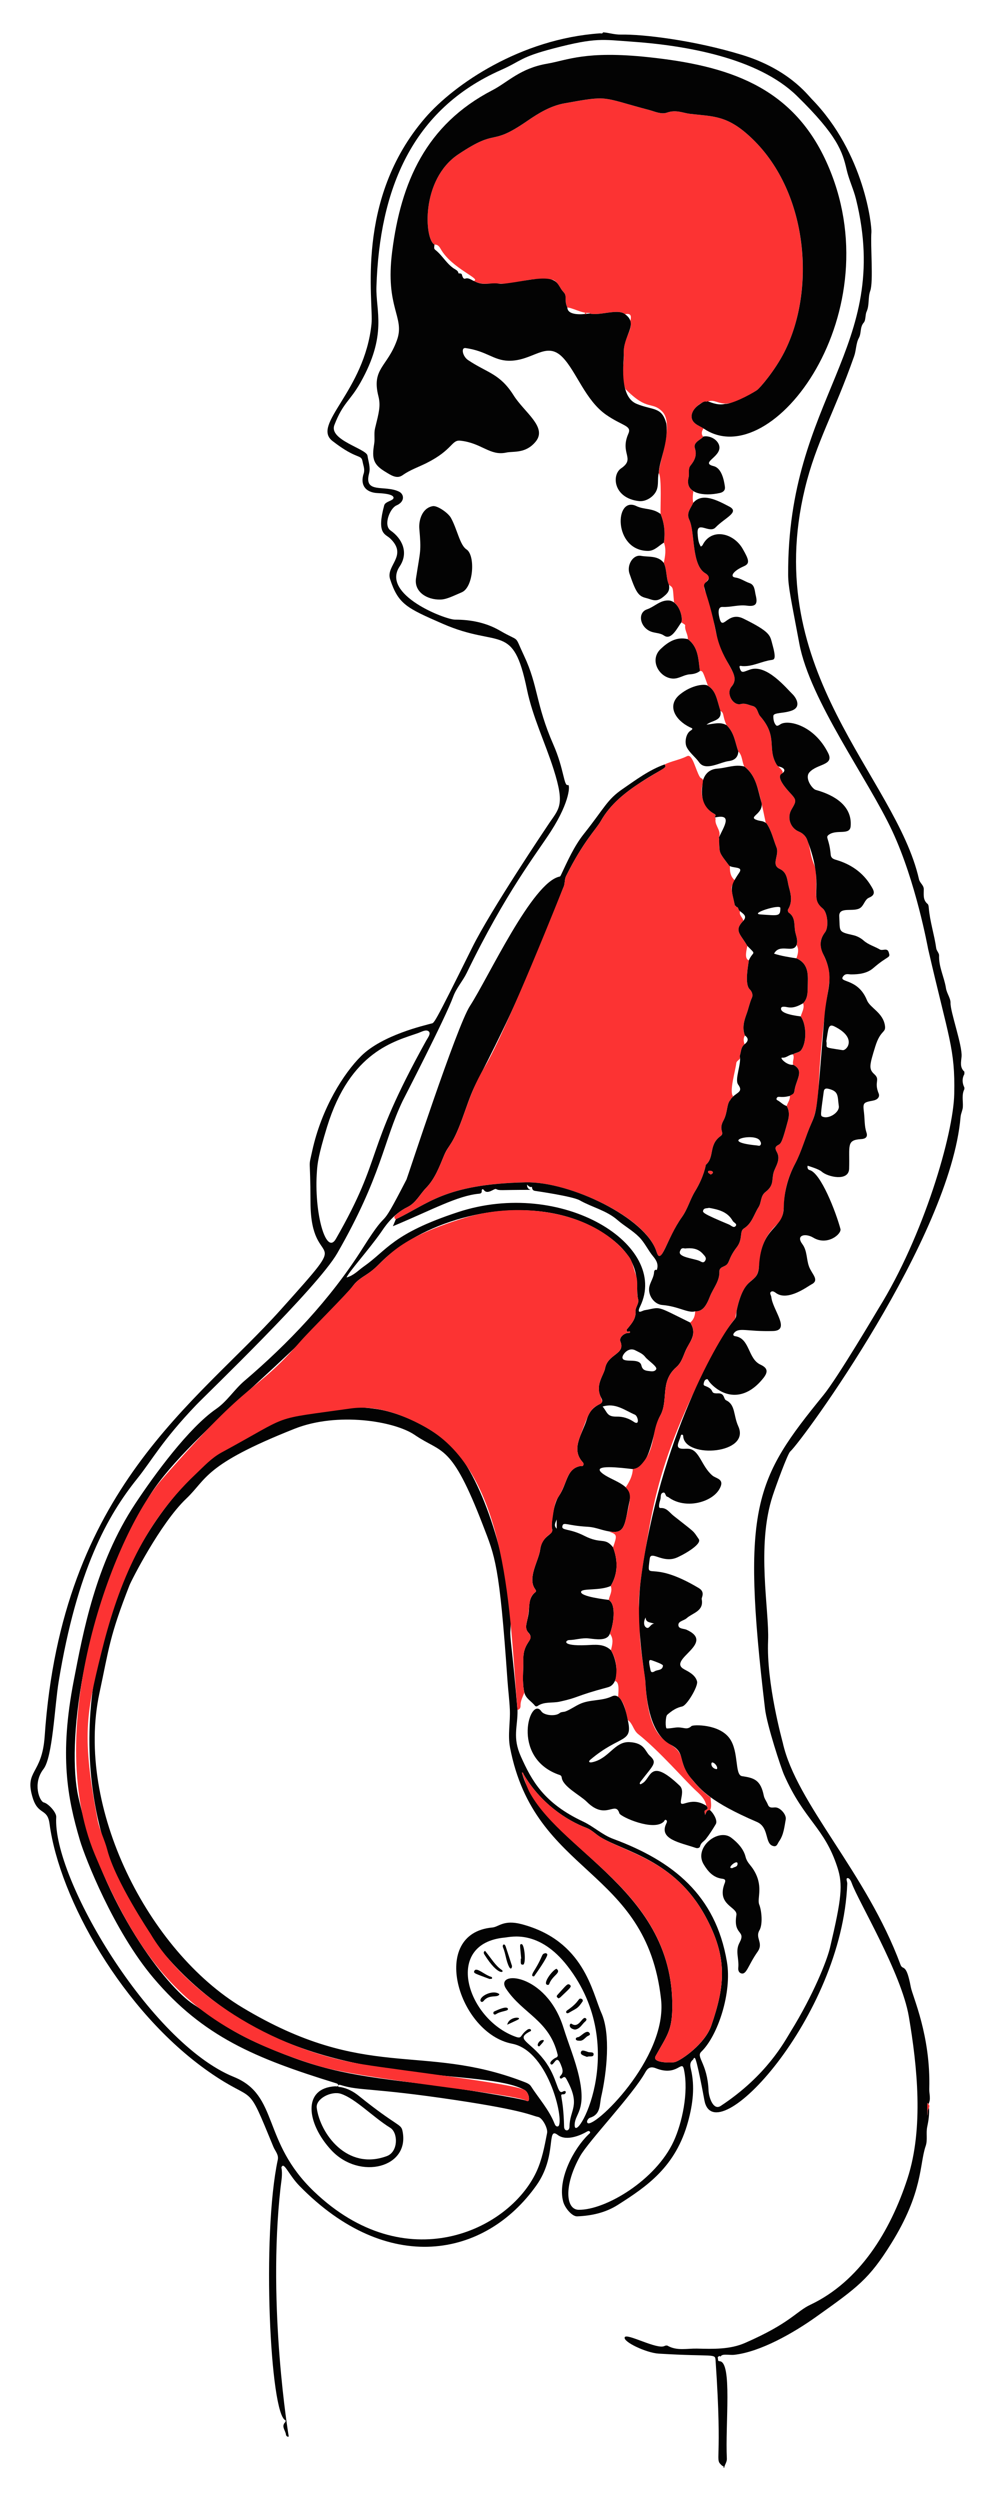
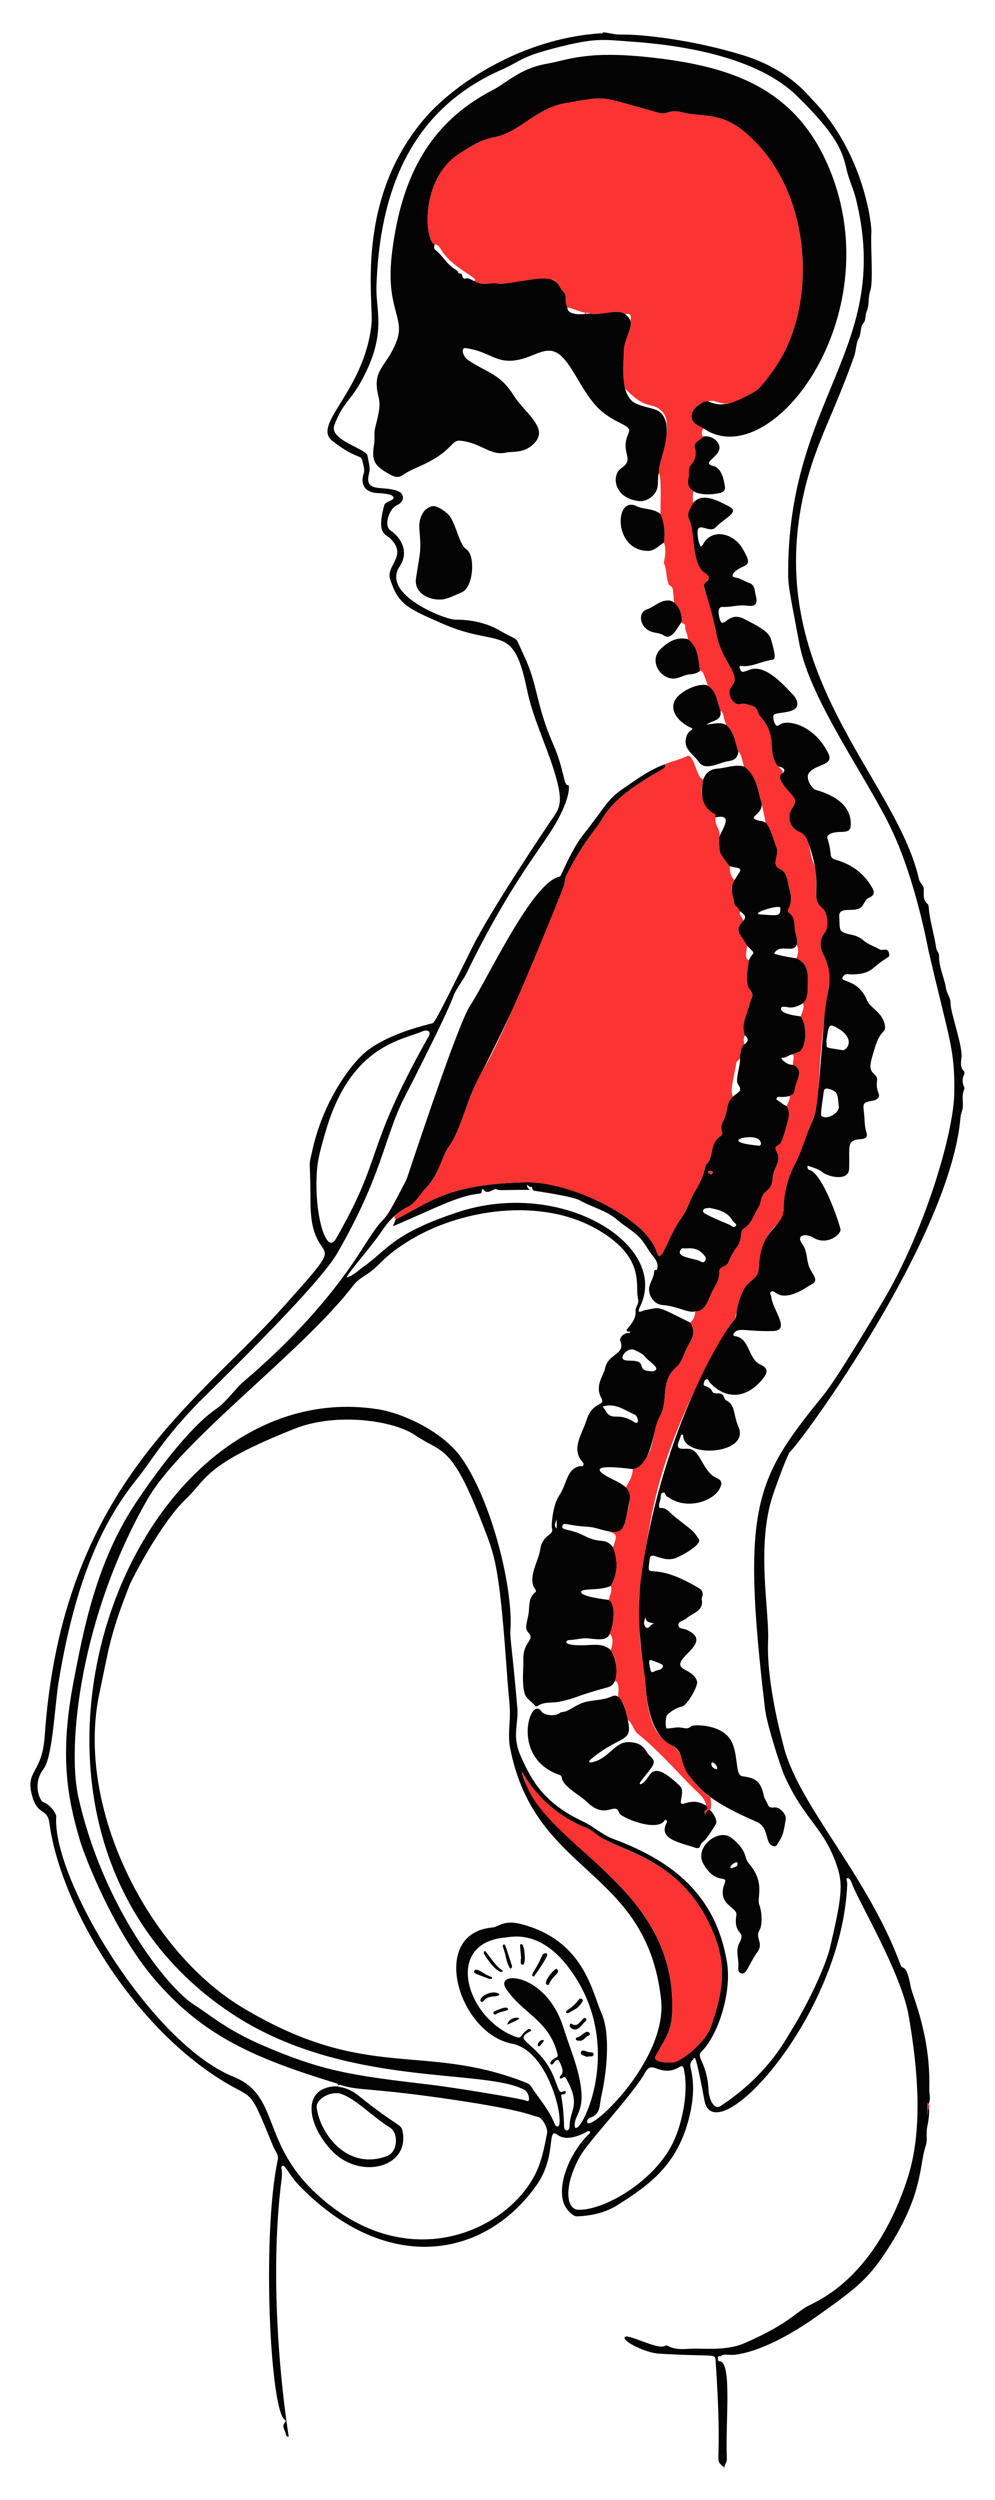
<svg xmlns="http://www.w3.org/2000/svg" version="1.1" id="Layer_1" x="0px" y="0px" viewBox="0 0 653.839 1642.526" enable-background="new 0 0 653.839 1642.526" xml:space="preserve">
  <g>
    <path fill="#030303" d="M610.489,1384.791c0.258,4.207-0.3,8.409-1.178,12.441c-0.926,4.25,0.376,8.604-1.041,12.692   c-4.136,11.928-1.595,30.256-22.699,64.121c-14.5,23.268-21.93,28.623-49.561,48.267c-14.33,10.188-36.194,22.849-53.574,24.75   c-3.381,0.37-9.001-1.184-8.911,1.734c0.049,0.039,0.23-1.319-1.04-0.815c-0.623,0.247-1.011,0.653-0.746,1.409   c0.249,0.708-0.311,1.814,1.148,1.882c8.453,0.388,3.614,41.43,4.748,63.979c0.12,2.39-1.485,3.929-1.722,6.012   c-0.174,0-0.347,0-0.521,0c0.6-1.077-0.53-1.027-0.946-1.416c-5.226-4.882,0.534,0.315-4.227-69.072   c-0.335-4.888-0.505-2.249-37.447-4.5c-8.06-0.491-23.708-7.822-22.238-10.785c1.397-2.816,21.368,8.36,26.137,5.772   c0.554-0.3,1.515-0.453,2.006-0.173c6.194,3.531,12.859,1.729,19.364,1.888c10.732,0.264,21.634,0.618,31.589-3.739   c29.841-13.06,33.354-20.563,42.919-25.093c32.189-15.243,52.403-48.003,63.751-82.829c10.798-33.135,6.401-74.118,0.918-106.45   c-4.862-28.675-33.381-76.069-37.418-87.455c-0.552-1.557-1.591-3.7-2.895-3.534c-1.272,0.162-0.101,2.349-0.149,3.638   c-3.26,87.582-87.615,178.209-93.927,142.108c-0.468-2.678-4.994-27.05-6.249-27.556c-0.847-0.342-0.74,0.703-1.152,1.035   c-2.096,1.689-2.06,3.544-1.442,6.14c2.761,11.612,1.301,23.063-1.794,34.457c-8.121,29.896-27.119,42.711-46.178,54.852   c-8.065,5.138-17.24,7.18-26.765,7.547c-3.287,0.126-8.052-5.436-9.187-9.738c-3.83-14.508,6.839-34.711,16.743-44.169   c0.493-0.471,1.481-1.069,0.692-1.873c-0.604-0.616-1.448-0.135-2.141,0.281c-2.651,1.591-12.826,6.624-18.872,1.997   c-7.589-5.809-0.192,13.651-13.988,33.144c-33.817,47.782-98,59.411-155.73,0.32c-6.234-6.381-9.459-14.155-11.138-13.133   c-0.362,0.22-0.769,0.862-0.699,1.223c0.863,4.415-0.096,8.77-0.578,13.091c-8.818,79,5.393,163.505,5.393,163.505   c-1.168,0.492-1.802-0.766-1.855-1.298c-0.272-2.712-3.329-5.33-0.398-8.206c0.228-0.223,0.229-1.122,0.152-1.147   c-10.175-3.33-15.724-121.39-5.114-171.144c0.726-3.403-1.734-5.748-2.869-8.511c-18.476-44.956-10.77-27.157-42.538-49.4   c-56.535-39.582-98.021-113.563-104.568-162.867c-1.396-10.512-7.455-5.293-11.079-17.087c-5.629-18.319,6.126-14.832,7.884-40.408   c11.212-163.077,99.659-218.399,155.073-280.186c50.476-56.283,19.706-22.557,19.607-70.524   c-0.066-31.976-1.637-21.19,1.103-33.741c6.194-28.371,20.837-51.19,32.174-62.436c13.929-13.816,41.597-20.103,46.012-21.316   c2.044-0.562,0.935,2.561,26.942-49.914c12.327-24.873,49.012-79.319,49.679-80.336c7.22-11.015,11.643-12.293,3.823-36.876   c-5.589-17.57-13.77-34.3-17.514-52.445c-9.172-44.46-17.784-26.69-55.254-43.061c-23.738-10.371-29.331-12.876-34.674-29.38   c-2.919-9.014,11.937-15.344,0.051-26.721c-3.101-2.969-9.095-2.789-3.9-21.773c0.727-2.655,6.223-2.955,6.128-5.003   c-0.118-2.531-7.955-2.895-10.428-3.008c-8.066-0.369-11.686-5.375-9.19-12.893c0.895-2.697-0.26-5.159-0.714-7.708   c-0.953-5.356-3.12-0.691-19.779-13.611c-14.053-10.9,21.04-32.519,25.622-76.91c1.519-14.723-11.259-81.6,35.3-135.444   c19.054-22.036,62.731-51.9,114.845-55.488c0.667-0.046,1.616,0.494,1.961-0.639c2.97,0,7.286,1.561,11.853,1.46   c14.109-0.313,47.946,3.673,79.53,13.344c30.37,9.299,42.756,25.87,45.771,28.959c34.939,35.786,39.538,83.828,39.251,87.409   c-0.717,8.939,1.39,32.608-0.758,38.625c-1.614,4.523-0.451,9.288-2.409,13.661c-1.016,2.27-0.429,5.57-1.89,7.26   c-2.625,3.037-1.422,6.825-3.189,10.058c-1.921,3.515-1.705,7.975-3.105,11.965c-13.158,37.51-24.981,56.387-32.358,87.01   c-29.141,120.963,59.652,189.145,74.966,256.632c0.577,2.543,3.112,3.828,3.144,6.484c0.042,3.434-0.733,7.071,2.522,9.748   c0.548,0.451,0.686,1.576,0.753,2.411c0.731,9.082,3.672,17.756,4.918,26.746c0.225,1.624,1.934,3.154,1.877,4.687   c-0.284,7.577,3.405,14.255,4.518,21.501c0.517,3.362,3.102,6.688,2.993,9.642c-0.213,5.745,7.872,28.003,7.256,35.322   c-0.287,3.407-1.309,7.077,1.854,9.888c0,0.521,0,1.042,0,1.563c-1.659,2.951-1.453,5.903,0,8.854c0,0.347,0,0.694,0,1.042   c-1.919,3.746-0.776,7.806-1.006,11.698c-0.137,2.313-1.303,4.224-1.5,6.553c-6.682,79.231-103.492,212.123-111.973,219.869   c-1.709,1.561-9.328,22.409-11.52,29.107c-10.856,33.168-2.124,75.195-2.988,95.127c-1.212,27.95,9.408,65.967,9.651,67.06   c8.877,40.003,54.952,85.233,77.319,145.721c1.601,4.328,3.705-1.858,6.816,14.855c1.118,6.006,13.165,31.816,12.12,66.875   c-0.096,3.23,1.245,6.753-0.533,9.928c-0.248-0.263-0.501-0.522-0.754-0.781c0,2.813,0,5.625,0,8.438   C609.639,1388.217,609.206,1386.332,610.489,1384.791z M343.869,1165.344c-0.023-0.595-0.284-0.905-0.919-0.771   c13.938,50.055,100.136,72.401,98.827,154.862c-0.238,14.971-3.753,18.234-10.994,31.415c-2.557,4.655,10.908,4.43,12.811,3.858   c4.263-1.281,19.659-11.901,23.809-23.911c9.337-27.02,10.599-45.197-3.888-71.868c-20.125-37.048-53.198-42.376-68.898-51.932   c-3.15-1.917-5.85-4.839-9.207-6.101C372.107,1195.897,354.935,1184.457,343.869,1165.344z M250.339,809.636   c-8.338,11.836-21.02,25.826-22.628,29.663c4.849-1.366,7.83-4.792,11.29-7.213c15.492-10.837,18.815-21.53,61.874-35.725   c68.429-22.559,139.288,21.542,119.796,61.898c-2.807,5.812,1.537,2.771,2.721,2.565c11.525-2.013,6.654-3.524,30.171,8.075   c4.31,6.767,0.817,11.199-2.079,16.476c-2.339,4.262-3.081,9.336-7.035,12.799c-11.124,9.74-4.846,21.705-10.717,32.126   c-4.917,8.728-5.57,33.805-17.914,34.874c-8.003-0.941-26.619-3.185-20.592,2.273c6.027,5.459,20.895,7.524,18.628,17.901   c-2.987,13.67-2.73,20.992-9.961,21.097l-0.168,0.038c-7.823-0.482-10.96-3.063-17.821-3.448   c-13.16-0.739-15.521-3.306-16.289-0.66c-1.008,3.471,4.156,1.411,14.396,6.637c11.317,5.775,13.314,0.636,18.839,7.527   c3.284,8.701,3.322,17.207-1.532,25.419c-7.23,3.274-19.027,1.331-19.479,3.816c-0.575,3.157,16.188,5.074,18.146,5.331   c5.329,3.078,3.094,16.561,0.763,22.196c-1.732,4.983-8.892,3.67-13.932,3.101c-4.375-0.494-8.557,1.024-12.877,1.087   c-2.112,0.031-5.77,4.036,11.293,3.342c5.766-0.234,11.523-1.146,16.257,3.349c4.337,7.177,6.147,22.133-1.975,24.307   c-22.347,5.981-18.678,6.645-31.866,9.488c-4.809,1.037-10.073-0.207-14.469,2.875c-0.635,0.445-1.368,0.149-1.642-0.209   c-2.251-2.944-6.034-4.664-6.961-8.661c-1.689-7.19-0.53-14.465-0.68-21.702c-0.249-12.091,8.035-12.553,3.286-17.732   c-3.325-3.626,0.076-7.605,0.441-15.444c0.184-3.942,0.485-8.183,4.132-11.027c0.743-0.579,0.428-1.327-0.163-2.151   c-5.165-7.195,2.389-18.527,3.377-25.843c1.375-10.18,9.384-9.23,7.723-14.066c-0.564-1.641,0.588-15.367,4.597-21.214   c5.551-8.095,4.8-17.502,13.573-19.54c0.857-0.199,1.948,0.432,2.489-0.734c0.487-1.05-0.372-1.8-0.89-2.416   c-7.29-8.655,0.225-18.131,3.154-27.623c3.631-11.766,12.515-8.604,9.559-13.947c-4.581-8.28,1.572-14.977,2.436-19.565   c1.819-9.657,13.596-9.13,10.065-17.647c-1.081-2.607,2.605-5.796,5.543-5.615c0.601,0.037,0.763-0.255,0.875-0.658   c0.016-0.059-0.541-0.431-0.724-0.364c-0.621,0.229-1.179,0.375-1.515-0.349c-0.384-0.827,0.33-1.243,0.749-1.764   c2.614-3.246,5.374-6.366,5.024-11.034c-0.208-2.77,2.458-5.167,1.701-7.954c-2.364-8.698,5.408-26.571-25.498-45.099   c-38.044-22.807-92.778-14.002-126.799,7.739c-17.139,10.952-16.608,14.889-26.193,21.118c-3.022,1.964-6.273,4.026-8.405,6.82   c-33.612,44.034-112.982,101.492-135.538,140.861c-44.061,76.903-52.973,161.789-45.382,195.647   c16.091,71.764,58.318,125.008,75.625,136.126c12.278,7.888,21.885,16.813,46.008,27.194   c38.67,16.641,58.028,19.565,108.894,25.513c16.715,1.954,61.54,9.345,63.918,10.684c2.79,1.572,1.878-5.346-1.182-7.08   c-25.753-14.591-118.68-1.031-192.972-50.535c-180.433-120.236-71.164-422.148,96.029-396.822   c17.843,2.703,43.534,15.36,55.128,31.659c20.344,28.6,34.419,86.518,32.441,113.73c-0.393,5.402,1.141,10.9,4.677,52.24   c0.2,11.257-3.516,17.862,2.256,30.699c7.004,15.578,14.878,30.46,40.882,42.662c6.868,3.223,12.47,8.66,19.641,11.322   c39.336,14.602,67.423,36.864,74.826,80.798c3.377,20.043-5.827,48.425-16.843,59.082c-3.678,3.557,4.017,7.444,4.772,25.477   c0.188,4.48,3.118,13.333,7.967,10.138c30.373-20.011,42.013-42.429,45.959-48.809c14.96-24.188,23.865-46.66,25.864-55.118   c7.741-32.764,8.539-41.489,4.879-52.81c-8.556-26.471-21.793-30.666-35.089-60.881c-1.979-4.497-11.197-32.53-12.46-43.147   c-15.873-133.479-6.458-151.105,38.446-206.321c9.451-11.622,35.493-55.805,36.116-56.805   c29.656-47.66,49.197-114.433,49.761-140.972c0.635-29.879-3.609-36.337-17.146-95.172c-0.232-1.007-7.984-44.111-23.56-77.52   c-16.028-34.379-54.098-85.803-61.092-123.163c-5.438-29.048-7.305-37.167-7.344-45.116   c-0.586-116.761,68.702-148.833,44.607-246.81c-1.624-6.603-4.649-12.761-6.181-19.434c-2.686-11.697-5.887-22.314-32.706-48.518   C498.11,38.032,450.53,29.803,414.9,27.349c-18.94-1.304-23.192-2.819-50.841,4.385c-22.658,5.904-21.175,8.198-34.842,14.249   c-58.449,25.876-79.794,78.254-81.855,142.465c-0.509,15.855,7.333,31.334-10.51,62.935c-6.926,12.267-11.42,13.064-17.123,27.861   c-3.81,9.886,21.097,15.552,21.759,20.092c0.559,3.838,2.089,7.753,1.051,11.679c-3.602,13.629,10.281,7.366,19.673,11.981   c3.43,1.686,4.013,6.612-1.724,9.08c-4.231,1.82-8.798,13.013-3.804,16.48c7.448,5.173,12.112,14.399,5.928,23.609   c-12.381,18.439,29.828,34.917,36.413,34.919c10.403,0.003,20.443,1.973,29.545,7.262c13.935,8.097,8.871,1.815,15.829,16.527   c9.3,19.663,7.566,31.716,19.255,58.367c7.116,16.224,6.801,27.616,9.603,26.497c1.297-0.518,1.696,10.247-11.164,30.304   c-9.361,14.599-29.643,40.072-55.361,93.08c-2.645,5.451-6.84,9.954-8.941,15.715c-5.169,14.171-32.757,67.519-33.235,68.52   c-12.469,26.105-13.847,49.379-42.907,99.943c-13.123,22.833-86.154,92.855-92.679,99.692c-22.607,23.688-28.974,36.2-38.778,48.42   c-19.415,24.2-39.54,59.714-51.64,133.388c-2.634,16.04-3.941,49.654-9.952,57.392c-7.418,9.548-2.532,21.349,0.184,21.979   c2.993,0.694,8.369,6.544,8.173,9.624c-2.557,40.152,61.648,148.415,116.682,170.687c29.839,12.075,18.177,42.216,52.656,75.24   c60.009,57.476,127.844,26.049,146.076-12.664c3.845-8.164,5.447-16.99,7.144-25.764c0.58-2.997-3.092-10-5.939-10.515   c-4.143-0.749-7.641-4.081-53.83-11.018c-55.292-8.305-63.249-6.021-75.446-9.82c-0.631-0.197-1.875-0.617-2.088,0.277   c-0.273,1.142,0.997,0.852,1.672,0.974c4.522,0.816,8.431,2.953,11.943,5.779c25.235,20.307,27.618,18.21,28.629,22.855   c5.291,24.312-28.138,32.84-46.794,12.734c-16.25-17.512-19.145-40.769,2.635-41.904c0.669-0.035,1.771,0.493,1.879-0.695   c0.085-0.929-0.87-1.166-1.61-1.395c-52.811-16.313-87.104-30.558-119.696-69.049c-26.253-31.006-45.079-79.391-48.361-90.493   c-8.202-27.75-13.595-55.785-4.001-105.123c6.05-31.108,14.143-76.309,40.37-116.003c12.762-19.315,35.191-49.87,53.157-62.259   c7.216-4.976,11.871-12.713,18.568-18.42c28.372-24.177,56.263-53.185,77.881-87.417c19.624-31.077,8.276-5.342,28.646-44.914   c0.515-1,33.007-100.609,41.629-113.895c12.288-18.935,41.008-81.568,59.062-85.114c0.36-0.071,0.668-0.732,0.878-1.176   c4.111-8.708,8.506-18.687,14.867-26.7c14.056-17.704,15.241-22.568,25.657-29.707c8.774-6.014,17.311-12.461,27.489-16.086   c2.164,2.472-1.472,2.565-15.224,11.511c-10.549,6.862-20.394,14.534-26.713,25.764c-2.995,5.322-11.392,13.185-22.796,36.095   c-1.169,2.348-0.556,5.191-1.858,7.637c0,0-21.417,55.355-37.584,89.025c-21.63,45.047-19.413,36.078-27.494,59.163   c-7.746,22.128-10.022,19.957-13.241,27.713c-3.153,7.599-6.011,15.351-11.794,21.312c-4.063,4.188-6.735,9.897-12.136,12.543   C257.566,798.022,252.167,807.041,250.339,809.636z M159.19,1318.835c81.317,48.863,117.692,23.2,184.318,48.576   c1.912,0.728,4.316,1.54,5.309,3.077c5.268,8.16,11.921,15.463,15.556,24.648c0.398,1.005,0.99,2.101,2.165,1.892   c4.956-0.88-5.265-49.591-30.018-54.349c-35.322-6.791-54.997-72.579-12.939-76.361c4.149-0.373,7.385-5.289,19.167-2.183   c41.135,10.844,46.37,44.719,52.441,58.312c6.22,13.925,3.517,39.1-0.101,55.007c-1.189,5.228-0.186,11.684-7.421,13.855   c-0.885,0.266-2.481,2.136-1.662,3.337c3.323,4.874,52.744-41.986,48.391-81.137c-9.684-87.09-82.992-80.926-99.246-165.425   c-1.598-8.307,0.269-16.686-0.127-25.049c-0.307-6.478-1.134-12.891-1.58-19.345c-5.27-76.175-8.185-81.073-16.017-101.447   c-21.026-54.697-26.803-47.112-44.885-59.507c-13.349-9.151-50.852-15.235-78.995-4.064c-59.674,23.687-57.441,32.89-71.182,45.939   c-17.042,16.185-36.042,53.757-37.234,56.798c-13.254,33.801-13.474,41.454-19.756,70.761   C49.213,1187.571,97.69,1281.88,159.19,1318.835z M370.682,1397.247c0.076,3.213,3.507,3.132,3.541-0.044   c0.124-11.439,7.652-13.685-1.917-31.158c-0.639-1.166-1.292-2.167-2.757-0.859c-1.263,1.128-2.311-0.393-1.317-1.36   c2.475-2.408,1.258-4.937,0.292-7.435c-2.939-7.599-4.518,1.424-6.533-0.227c-1.527-1.251,2.112-3.841,3.112-4.226   c1.18-0.454,1.574-1.116,1.335-2.111c-5.444-22.651-22.928-26.779-33.847-43.207c-8.224-12.374,26.304-10.95,37.701,25.604   c3.337,10.704,7.729,21.07,10.19,32.055c4.982,22.239-2.537,24.052-2.861,31.438c-0.678,15.459,37.67-49.517-4.709-104.044   c-18.773-24.154-37.167-19.104-41.082-18.75c-40.688,3.684-25.043,53.56,6.869,65.135c4.683,1.699,2.676-0.906,7.858-4.612   c0.619-0.443,1.855-0.778,2.289,0.056c0.49,0.941-0.684,1.119-1.333,1.49c-8.554,4.891,0.466,6.023,9.879,18.166   c9.29,11.985,8.577,23.185,12.364,21.01c2.774-1.593,2.383,1.686,0.676,1.733C366.9,1376,370.172,1375.585,370.682,1397.247z    M220.721,813.917c32.065-55.975,17.685-55.079,59.326-130.216c1.039-1.874,3.24-4.563,1.761-6.014   c-1.7-1.667-4.647,0.169-6.923,0.972c-15.033,5.309-44.664,11.826-59.999,61.766c-5.855,19.068-6.263,24.346-6.603,28.791   C206.195,796.46,214.204,825.294,220.721,813.917z M449.438,1359.611c-1.441-6.78-4.255,4.853-18.467-0.815   c-3.753-1.497-5.485,0.091-6.915,2.648c-8.371,14.978-37.335,45.201-42.901,55.193c-10.804,19.393-9.382,34.992-0.965,35.141   c17.522,0.309,50.705-19.348,62.527-45.067C448.102,1394.998,452.664,1374.79,449.438,1359.611z M254.247,1416.487   c7.512-2.796,7.453-15.323,2.189-18.579c-11.382-7.038-22.859-19.207-32.388-22.313c-6.364-2.075-16.698,3.246-15.915,9.21   C210.335,1401.59,228.002,1426.254,254.247,1416.487z M427.546,900.877c1.462,0.163,2.943,0.04,3.67-1.346   c0.884-1.686-5.684-5.997-7.094-7.885c-1.777-2.38-4.175-3.202-6.612-4.495c-4.603-2.442-8.669,2.907-8.488,4.81   c0.376,3.956,11.204-0.363,12.461,5.123C422.322,900.748,424.982,900.525,427.546,900.877z M395.986,924.088   c3.202,3.68,2.691,6.742,9.277,6.595c4.007-0.089,7.839,1.098,11.207,3.421c4.176,2.88,2.733-3.823,0.745-4.681   C410.478,926.515,404.296,921.403,395.986,924.088z M365.816,998.277c-1.013,2.443-2.015,3.994,0,6.024   C365.816,1002.235,365.816,1000.72,365.816,998.277z" />
    <path fill="#FC3333" d="M610.489,1384.791c-1.284,1.541-0.85,3.426-1.133,5.191c0-2.813,0-5.625,0-8.438   C610.333,1382.544,611.141,1383.223,610.489,1384.791z" />
    <path fill="#FC3333" d="M406.177,1114.734c0.101-2.253,1.176-9.867-1.97-10.272c1.594-7.096,1.129-13.916-2.719-20.283   c0.816-3.699,2.029-7.424-0.74-10.879c2.344-5.667,4.565-19.12-0.764-22.196c0.616-3.024,2.67-5.837,1.335-9.146   c4.854-8.211,4.816-16.717,1.533-25.419c2.807-8.04,2.702-8.451-2.615-10.271c1.163,0.072,2.327,0.143,3.49,0.215   c1.49-0.339,5.332,0.455,7.181-6.985c4.17-16.773,3.824-18.247,0.288-22.391c2.416-3.639,4.448-7.427,4.623-11.934   c2.913-0.252,4.813-2.057,6.563-4.173c8.781-10.621,5.453-20.231,11.351-30.7c5.859-10.399-0.396-22.396,10.717-32.126   c4.388-3.842,4.285-8.667,9.171-16.64c2.595-4.234,2.618-8.435-0.057-12.635c2.28-1.928,3.207-4.45,3.232-7.368   c5.163,0.095,7.42-3.884,9.676-9.686c2.132-5.485,6.502-10.123,6.242-16.517c-0.079-1.941,1.486-2.742,2.847-3.312   c4.557-1.907,2.07-4.118,8.613-12.673c4.139-5.413,1.562-10.345,4.657-12.285c5.38-3.373,6.584-9.269,9.647-14.028   c1.974-3.068,1.123-7.28,4.506-9.895c6.591-5.094,3.39-8.814,6.09-14.791c1.627-3.602,3.632-7.354,1.475-11.344   c-1.161-2.147-1.656-3.516,0.961-4.839c1.868-0.944,2.592-2.3,6.295-16.06c0.866-3.217,0.912-6.446-0.841-9.471   c0.58-2.246,2.384-4.119,2.035-6.65c5.056-4.152,0.872,1.314,5.159-10.71c1.869-5.243,1.037-7.66-2.91-9.75   c-0.79-2.26,1.109-4.592-0.184-6.838c1.674-1.204,4.125-1.057,5.415-2.824c3.75-5.141,3.531-16.859-0.307-22.078   c0.765-2.839,2.652-5.474,1.565-8.648c2.883-2.943,3.001-6.711,3.033-10.46c0.063-7.279,1.316-15.05-7.289-19.021l-0.14,0.047   l-0.038-0.143l0.04,0.059c1.034-2.929,1.822-5.862,0.107-8.824c0.996-2.912-0.248-5.682-0.849-8.38   c-0.982-4.409,0.412-9.711-4.379-12.895c-0.425-0.282-0.67-1.606-0.385-2.065c2.915-4.697,2.042-9.405,0.645-14.344   c-1.284-4.537-0.908-9.878-6.124-12.257c-5.977-2.725-0.059-9.018-2.092-14.117c-2.09-5.24-3.253-10.869-6.458-15.647l0.11,0.055   c-0.247-0.2-0.495-0.399-0.742-0.599c-4.636-22.119-6.326-31.081-14.067-36.963c-1.646-3.152-1.185-7.139-3.914-9.859   c-2.14-5.625-2.47-12.193-7.78-17.331c-2.886-6.221-1.269-7.783-3.989-9.339c-2.532-7.974-2.971-13.227-8.214-16.463   c-3.232-8.783-3.287-10.037-5.273-9.743c-1.081-7.579-0.898-15.638-7.963-20.939c0.209-3.145-2.213-5.787-1.721-9.067   c0.077-0.512-1.619-1.29-2.495-1.945c1.192-3.464-1.465-10.692-4.846-13.184c-0.931-9.842-0.2-9.347-3.29-11.437   c-2.086-4.598-1.253-9.89-3.44-14.464c0.923-4.437,1.725-8.875,0.081-13.328c0.938-6.46,0.334-12.742-2.173-18.805   c-0.296-3.685,0.904-23.844-1.204-26.923c0.242-7.373,10.302-32.265,2.285-40.361c-6.948-7.016-9.402,0.113-24.146-14.772   c-3.432-9.175-0.684-17.337-1.103-22.664c-0.847-10.754,6.212-15.585,4.24-21.912c0.715-2.926,0.929-5.481-3.439-4.639   c-4.763-3.852-16.821,1.318-23.324-0.444c0.431-1.245,1.36-0.922,2.208-0.765c-6.098,1.657-11.151-2.314-16.798-3.242l-0.055-0.028   c-2.205-5.069,0.118-7.273-2.398-9.97c-2.465-2.642-4.459-7.8-7.253-8.188c-15.628-2.17-23.422,3.107-32.257,2.657   c-12.713-0.648-12.344,1.258-19.8-1.812c6.301-1.079-14.263-8.03-21.556-21.187c-0.829-1.496-1.955-2.874-4.002-2.746   c-6.531-3.309-9.393-42.522,15.673-59.289c27.019-18.073,19.8-4.344,45.326-21.943c7.556-5.21,15.399-9.952,24.483-11.583   c30.004-5.387,23.884-3.989,55.407,4.333c3.953,1.044,8.106,3.118,11.99,1.762c5.947-2.077,10.436,0.283,15.063,0.825   c15.602,1.826,24.82,0.737,41.202,16.645c37.185,36.109,40.944,100.389,20.732,139.987c-6.254,12.253-16.079,23.61-17.886,24.853   c-23.979,16.498-25.394,4.219-32.685,7.72c-3.547-1.254-13.426,6.752-9.376,12.702c1.622,2.383,4.528,3.273,6.892,4.784   c-1.21,1.732-1.675,3.506-0.298,5.381c-0.316,1.492-6.685,3.48-5.41,7.453c1.526,4.754-0.049,8.107-2.899,11.631   c-1.726,2.134-0.562,5.154-1.202,7.732c-0.898,3.618-0.189,6.861,3.121,9.125c-0.404,2.514-0.591,5.031-0.082,7.555   c-1.554,3.516-4.724,6.642-2.606,11.042c4.069,8.455,1.254,29.831,10.615,35.282c6.6,3.843-3.031,4.866-0.416,11.156   c9.142,21.996,2.758,25.068,16.888,50.811c2.061,3.755,4.598,7.823,0.704,12.442c-3.883,4.606,1.112,12.834,6.153,11.438   c2.735-0.757,5.041,0.636,7.518,1.225c3.6,0.856,3.285,4.652,5.17,6.81c12.035,13.778,4.19,21.303,11.053,32.219l0.008-0.077   c2.532,2.691,5.359,4.571,2.481,6.055c-2.429,2.584,3.391,9.238,5.721,11.766c4.67,5.068,4.809,5.377,1.332,11.243   c-3.188,5.378-0.792,12.296,4.831,14.579c4.912,1.995,6.279,6.422,7.412,12.683c2.427,13.408,4.479,5.414,3.855,27.581   c-0.115,4.079,1.101,7.533,4.413,10.276c3.19,2.641,4.077,12.236,1.508,15.595c-8.466,11.068,4.25,16.386,2.835,31.983   c-0.479,5.285-4.839,29.585-6.67,61.203c-0.634,10.95-0.536,22.059-5.208,32.502c-3.886,8.687-6.266,18.109-10.683,26.482   c-11.735,22.242-3.505,32.084-11.82,39.725c-16.43,15.1-7.946,30.409-15.632,35.95c-6.96,5.017-9.268,12.85-10.908,20.68   c-2.659,12.697,3.211-4.848-11.921,22.37c-36.898,66.366-42.784,103.782-47.421,131.155c-9.101,53.724-2.448,35.11-4.232,57.21   c-0.618,7.653,3.344,28.064,3.597,33.188c2.415,48.923,20.831,34.025,24.357,52.334c1.58,8.204,12.277,19.477,18.524,23.666   c-0.063,2.784,0.929,5.619-0.398,8.342c-2.141-0.435-2.388,1.353-3.297,3.19c-0.02-1.509-1.1-2.64,0.418-3.295   c1.879-0.811,1.315-1.744,0.402-2.833c-0.732-4.288-3.824-7.155-6.712-9.801c-7.066-6.475-24.075-26.194-38.091-37.288   c-3.229-2.556-3.46-6.959-6.775-9.2C411.014,1124.692,410.905,1118.752,406.177,1114.734z" />
    <path fill="#FC3333" d="M436.711,502.21c4.77-2.26,10.068-3.055,14.825-5.452c3.54-1.783,5.561,9.225,8.395,13.791   c0.575,0.926,2.425,0.95,1.893,2.567c0.62,1.071-0.123,2.026-0.339,2.984c-1.618,7.17,1.694,15.182,7.917,18.593   c1.638,0.898,0.492,1.613,0.18,2.449c0.992,0.314,0.56,1.285,0.553,1.767c-0.054,3.986,4.154,7.143,2.205,11.458   c0.804,1.426-0.908,7.947,2.352,12.318c1.471,1.972,2.926,3.954,4.389,5.932c0.108-0.079,0.28-0.246,0.312-0.222   c0.125,0.091,0.295,0.248,0.288,0.372c-0.198,3.588,0.18,6.98,3.126,9.535c-2.604,6.221-2.96,1.859,0.146,16.717   c0.56,0.51,0.198,0.251,1.902,1.224l-0.072-0.115c0.236,0.525,0.471,1.051,0.707,1.576c0.103,0.068,0.138,0.18,0.103,0.334   c0.231,0.202,0.463,0.404,0.694,0.606c-0.816,2.633,1.779,4.08,2.186,6.287c-6.382,6.57-1.944,8.559,2.612,16.505   c-0.558,3.094-2.067,8.467,0.987,9.471c-0.265,2.914-3.018,15.529,0.596,19.053c1.685,1.643,2.169,3.922,1.497,5.397   c-1.578,3.464-2.248,7.148-3.518,10.633c-1.746,4.786-3.067,9.341-1.124,14.3c-1.212,1.874-0.904,3.815-0.252,5.771   c-2.466,1.967-2.28,5.021-3.134,7.649c1.144,2.481-2.074,2.818-2.281,4.658c-0.558,4.972-4.832,18.895-2.108,21.857   c-0.397,0.455-0.794,0.909-1.191,1.364c-0.096,0.249-0.192,0.498-0.287,0.746c-2.912,2.453-1.917,8.428-4.896,13.871   c-3.462,6.327,1.186,7.964-1.865,10.174c-8.131,5.89-3.667,13.641-9.684,18.898c0,0-1.205,7.818-7.071,17.37   c-3.307,5.385-4.81,11.584-8.629,16.951c-7.18,10.092-12.495,25.68-14.469,25.612c-1.406-0.048-1.903-1.7-2.268-2.866   c-7.292-23.303-58.187-46.168-85.911-45.576c-53.591,1.144-64.508,14.562-85.37,24.244c-0.946-0.323-0.966-1.08-0.883-1.884   c2.506-2.583,5.335-4.536,8.646-6.158c5.401-2.646,8.073-8.355,12.136-12.543c5.783-5.961,8.641-13.714,11.794-21.312   c1.499-3.612,4.097-6.914,6.055-10.442c6.838-12.322,9.637-29.34,20.338-47.159c14.871-24.763,51.394-117.302,51.926-118.302   c1.301-2.445,0.689-5.288,1.858-7.637c11.408-22.918,19.799-30.769,22.796-36.095c9.355-16.624,26.788-25.779,41.075-34.474   C436.917,504.361,437.934,503.607,436.711,502.21z" />
-     <path fill="#FC3333" d="M344.575,1111.978c-1.069,2.852-2.661,5.533-2.523,8.762c0.054,1.261-0.557,2.33-1.975,2.644   c-5.335-62.365-5.684-154.988-60.364-185.698c-14.824-8.326-32.226-14.762-49.303-12.346c-54.059,7.648-37.239,3.106-84.83,28.923   c-6.607,3.584-11.629,9.139-17.009,14.219c-36.287,34.269-51.754,75.82-62.216,118.277c-9.755,39.589-12.588,54.087-2.285,108.689   c1.3,6.891,4.679,13.072,6.424,19.833c5.338,20.671,27.877,54.258,28.47,55.26c22.208,37.563,77.754,75.819,139.927,85.756   c27.236,4.352,98.337,12.54,105.883,16.815c3.053,1.73,3.973,8.652,1.182,7.08c-9.187-5.176-107.281-13.758-137.989-23.287   c-78.548-24.373-112.641-59.444-145.654-138.554c-34.962-83.781,12.391-210.125,44.091-246.437   c61.139-70.036,59.386-54.527,91.086-90.738c6.493-7.417,30.242-30.853,34.941-37.009c2.132-2.794,5.383-4.856,8.405-6.82   c14.053-9.133,14.851-22.114,64.839-37.344c35.911-10.941,85.036-4.639,107.58,25.517c2.477,3.313,3.017,7.797,4.485,11.728   c1.999,5.35,0.125,10.965,1.586,16.342c0.757,2.787-1.909,5.184-1.701,7.954c0.35,4.668-2.41,7.788-5.024,11.034   c-0.419,0.521-1.133,0.937-0.749,1.764c0.336,0.724,0.895,0.578,1.515,0.349c0.183-0.067,0.74,0.305,0.724,0.364   c-0.112,0.402-0.274,0.695-0.875,0.658c-2.938-0.181-6.625,3.008-5.543,5.615c3.533,8.52-8.245,7.984-10.065,17.647   c-0.549,2.917-2.466,5.57-3.353,8.577c-2.995,10.141,4.665,12.831-0.415,15.117c-5.892,2.652-6.947,5.446-12.887,21.638   c-2.023,5.514-2.661,10.856,1.505,15.803c0.518,0.615,1.377,1.366,0.89,2.416c-0.541,1.165-1.632,0.534-2.489,0.734   c-4.504,1.047-7.007,4.654-8.426,8.419c-7.03,18.659-6.906,7.453-9.656,28.047c-0.709,5.312,1.181,6.227-1.045,7.818   c-3.667,2.621-6.141,5.899-6.767,10.536c-0.989,7.322-8.544,18.645-3.377,25.843c0.591,0.823,0.906,1.571,0.163,2.151   c-5.175,4.036-2.943,8.462-5.766,20.404c-1.668,7.058,5.389,6.758,1.529,11.935c-2.623,3.518-3.712,7.482-3.622,11.864   C344.045,1097.513,342.887,1104.789,344.575,1111.978z" />
    <path fill="#FC3333" d="M343.869,1165.344c11,19,28.243,30.556,41.541,35.552c3.357,1.261,6.056,4.183,9.207,6.101   c16.91,10.292,48.962,15.232,68.898,51.932c14.518,26.726,13.18,44.98,3.888,71.868c-4.016,11.621-19.301,22.555-23.809,23.911   c-1.949,0.586-15.366,0.792-12.811-3.858c7.234-13.168,10.756-16.436,10.994-31.415c1.196-75.344-70.3-100.626-93.303-141.05   c-2.281-4.009-3.348-8.452-5.188-12.605C343.481,1165.634,343.675,1165.489,343.869,1165.344z" />
    <path fill="#FC3333" d="M343.286,1165.779c-0.112-0.402-0.224-0.804-0.336-1.207c0.634-0.134,0.896,0.177,0.919,0.771   C343.675,1165.489,343.481,1165.634,343.286,1165.779z" />
    <path fill="#030303" d="M476.466,265.345c4.056,0.221,15.705-5.425,21.013-9.077c1.858-1.278,11.638-12.614,17.886-24.853   c20.494-40.15,16.158-104.165-20.732-139.987c-16.335-15.862-25.479-14.805-41.202-16.645c-4.628-0.542-9.116-2.902-15.063-0.825   c-3.884,1.356-8.037-0.718-11.99-1.762c-31.827-8.402-25.628-9.679-55.407-4.333c-9.085,1.631-16.927,6.373-24.483,11.583   c-25.484,17.571-18.336,3.89-45.326,21.943c-24.956,16.693-22.233,55.969-15.672,59.287c0.014,1.164-0.63,2.564,0.472,3.413   c4.952,3.812,7.738,9.835,13.358,12.977c0.915,0.512,1.888,1.317,1.97,2.612c0-0.007,0.154-0.071,0.154-0.071l-0.141-0.036   c2.07,0.09,2.077,0.32,2.338,1.275c0.261,0.955,0.862,2.625,2.02,2.211c3.742-1.339,6.009,4.087,14.585,3.353   c13.091-1.12,1.252,1.901,25.52-2.233c22.284-3.797,19.521,2.345,24.592,7.779c2.552,2.735,0.17,4.88,2.398,9.97   c0,0,0.055,0.028,0.055,0.028c0.124,6.528,13.59,4.052,14.59,4.007c6.497,1.76,18.539-3.426,23.323,0.443   c9.448,6.867-1.78,14.106-0.8,26.551c0.252,3.194-3.703,27.331,8.333,32.325c10.809,4.484,16.622,1.723,19.622,13.016   c1.536,12.359-4.726,24.407-4.99,32.455c-0.945,3.669,0.032,7.555-1.372,11.197c-1.635,4.242-6.926,7.765-11.538,7.269   c-16.778-1.804-18.284-17.125-11.856-21.505c9.675-6.592-1.003-9.604,4.786-22.781c2.368-5.39-3.701-4.92-14.432-12.316   c-13.79-9.505-19.673-28.454-28.738-37.828c-10.819-11.187-19.545,2.605-35.624,2.216c-9.895-0.24-14.255-6.37-28.216-8.341   c-3.087-0.436-1.964,5.451,1.689,7.903c12.673,8.506,20.842,8.747,29.945,23.202c7.021,11.148,22.235,20.785,14.536,30.285   c-6.593,8.134-14.636,6.253-19.44,7.286c-10.769,2.317-16.177-6.406-30.25-7.831c-5.708-0.578-4.89,6.054-22.006,14.667   c-5.29,2.662-10.934,4.525-15.878,8.056c-3.775,2.696-7.768-0.176-11.008-2.114c-8.018-4.797-9.294-8.463-7.594-18.605   c0.561-3.343-0.272-6.734,0.573-10.173c2.581-10.511,3.784-14.727,2.183-21.073c-4.584-18.169,5.903-19.155,12.213-36.836   c5.427-15.208-7.888-20.918-3.167-58.13c5.768-45.466,22.146-83.363,65.88-106.038c10.159-5.267,18.149-14.343,35.897-17.406   c13.513-2.332,25.348-8.685,66.613-4.296c52.016,5.532,94.222,18.954,116.884,68.612c44.915,98.419-35.782,206.193-80.656,175.305   c-2.364-1.512-5.27-2.402-6.892-4.785c-2.274-3.341-0.349-8.023,4.406-11.124c1.466-0.956,2.922-2.302,4.951-1.585   c-0.066-0.135-0.114-0.262-0.162-0.389C465.867,263.619,471.117,266.683,476.466,265.345z" />
    <path fill="#030303" d="M454.412,1168.605c-9.653-11.61-3.177-16.848-13.818-22.463c-12.711-6.708-15.771-26.913-16.477-41.217   c-0.271-5.483-6.853-37.208-3.037-66.81c11.859-92.011,52.133-160.858,61.742-171.383c1.399-1.532,0.871-3.813,1.272-5.731   c5.264-25.132,13.899-15.899,14.703-29.435c1.566-26.374,15.868-23.593,16.199-37.949c0.237-10.302,2.582-19.731,7.457-28.971   c4.418-8.373,6.797-17.795,10.683-26.482c4.349-9.72,3.755-12.114,8.587-69.974c1.613-19.314,7.023-25.507-0.639-41.103   c-2.644-5.383-2.502-9.908,1.094-14.609c2.57-3.359,1.683-12.954-1.508-15.595c-9.687-8.02,1.906-13.199-10.229-45.073   c-0.971-2.551-2.979-4.464-5.451-5.467c-5.622-2.283-8.018-9.201-4.831-14.579c3.477-5.866,3.338-6.175-1.332-11.243   c-2.36-2.56-8.139-9.187-5.726-11.763c-0.046-0.004-0.086-0.011-0.126-0.018c3.962-2.203,2.857-4.352-1.625-5.27   c-0.241-0.257-0.483-0.513-0.724-0.767c0.001,0.003,0.027-0.004,0.027-0.004l-0.035,0.078   c-6.874-10.933,0.986-18.436-11.053-32.219c-1.885-2.158-1.57-5.954-5.17-6.81c-2.477-0.589-4.783-1.983-7.518-1.225   c-5.05,1.399-10.033-6.835-6.153-11.438c6.942-8.235-5.933-14.493-10.099-35.25c-6.05-30.145-10.393-30.318-6.484-33.544   c2.899-2.393,1.516-4.388-0.593-5.616c-9.33-5.433-6.635-27.013-10.615-35.282c-2.118-4.4,1.052-7.525,2.606-11.042   c5.928-6.941,15.749-1.703,23.655,2.44c7.122,3.732-2.816,7.309-9.021,13.761c-4.075,4.238-12.367-4.949-11.751,3.986   c0.337,4.891,0.824,6.331,2.118,8.578c0.386-0.319,0.929-0.56,1.133-0.97c5.756-11.539,20.332-8.078,26.339,2.381   c4.28,7.451,4.878,9.727,0.757,11.51c-6.846,2.962-9.501,6.857-5.551,7.39c3.441,0.464,6.173,2.594,9.36,3.678   c3.504,1.191,3.299,5.046,4.047,8.058c1.445,5.819-0.086,7.507-5.97,6.722c-5.331-0.711-10.531,1.151-15.871,0.869   c-2.71-0.143-2.833,2.925-2.347,5.584c2.241,12.27,5.05-3.339,16.047,2.057c17.949,8.807,17.471,11.176,18.898,16.255   c2.904,10.331,1.551,10.687-0.44,10.949c-6.468,0.85-12.355,4.437-19.098,4.026c-0.644-0.039-2.31-0.772-1.781,1.078   c1.167,4.083,2.32,2.688,6.962,1.135c10.82-3.618,23.62,12.222,28.045,16.52c1.312,1.274,6.215,7.792-0.622,10.426   c-5.383,2.074-12.174,1.185-12.249,3.567c-0.068,2.145,0.283,4.397,1.681,6.057c0.799,0.949,2.092-0.033,3.016-0.615   c4.951-3.121,22.086,0.501,31.324,18.981c4.089,8.179-7.101,6.841-12.292,12.601c-3.437,3.814,1.9,10.964,4.102,11.57   c12.711,3.5,24.085,10.719,22.959,23.917c-0.52,6.093-9.088,1.902-14.149,5.404c-2.879,1.992,0.058,1.977,1.043,13.203   c0.183,2.089,1.454,2.831,3.272,3.36c9.85,2.862,17.893,8.297,23.233,17.187c1.572,2.616,3.674,5.684-1.274,7.716   c-2.772,1.138-3.234,4.731-5.581,6.586c-4.233,3.346-14.46-1.25-14.036,5.766c0.594,9.834-1.081,10.036,8.968,12.251   c2.664,0.587,5.07,1.836,7.059,3.589c3.154,2.78,7.183,3.823,10.686,5.882c1.77,1.04,4.76-1.38,5.773,1.741   c1.368,4.213,0.066,1.64-10.119,10.463c-4.014,3.478-9.279,4.164-14.547,4.152c-1.659-0.004-3.473-0.727-4.89,0.85   c-4.533,5.043,9.143,0.926,15.263,16.084c2.107,5.219,10.61,8.098,11.847,16.811c0.696,4.9-2.911,2.454-6.382,13.658   c-3.786,12.223-4.383,14.741-0.674,18.101c4.219,3.822-0.345,4.787,2.919,12.727c0.913,2.221-0.754,4.114-3.484,4.636   c-6.708,1.282-6.98,1.374-6.165,7.932c0.54,4.347,0.2,8.814,1.627,13.053c1.052,3.125-0.87,4.2-3.405,4.345   c-10.001,0.573-7.521,4.203-7.985,19.475c-0.261,8.584-14.098,5.415-18.03,1.902c-1.87-1.671-7.62-3.352-9.227-3.892   c-0.399,1.322,0.219,2.609,1.184,2.831c7.399,1.704,17.351,27.483,20.37,38.716c0.881,3.276-8.602,11.317-17.875,5.704   c-4.972-3.01-11.712-1.847-7.165,4.246c3.251,4.357,2.608,9.881,4.368,14.702c1.899,5.203,7.281,8.988,1.442,11.879   c-2.061,1.02-15.256,11.169-23.036,5.623c-1.02-0.727-2.351-1.775-3.475-0.764c-1.014,0.911,0.205,2.226,0.321,3.364   c0.869,8.491,13.024,21.997,1.024,22.319c-17.21,0.461-22.353-2.628-25.512,1.258c-0.77,0.947-0.688,1.924,0.645,2.111   c9.871,1.378,8.301,14.816,16.694,18.703c4.794,2.22,5.155,4.756,1.862,8.898c-11.125,13.996-24.193,13.58-33.853,4.182   c-2.977-2.896-2.171-3.958-3.648-3.407c-1.139,0.424-1.409,1.609-1.665,2.737c-0.285,1.258,0.597,1.439,1.403,1.754   c6.547,2.559,1.95,4.951,8.126,4.708c4.322-0.17,3.444,3.712,5.179,4.536c6.282,2.982,4.707,9.747,8.042,17.125   c8.171,18.081-34.194,21.293-36.157,7.038c-0.091-0.661,0.068-1.536-0.891-1.581c-0.552-0.026-0.721,0.558-0.86,1.112   c-0.596,2.388-2.447,5.383-1.604,6.967c0.978,1.839,4.509,0.971,6.94,1.215c7.087,0.711,8.319,11.449,15.559,17.584   c2.534,2.148,8.607,2.166,4.459,9.119c-5.185,8.691-22.446,13.177-33.286,5.17c-0.206-0.152-0.456-0.299-0.701-0.333   c-1.649-0.23-1.113-3.792-3.391-2.527c-1.472,0.817-0.785,3.042-1.352,4.573c-0.371,1-1.659,5.494,0.103,5.342   c4.076-0.352,5.946,2.952,8.557,5.018c14.978,11.851,12.486,9.364,16.633,15.369c2.482,3.594-11.544,11.148-15.084,12.442   c-9.082,3.318-16.409-5.137-17.114,0.411c-2.082,16.393-1.169-0.619,32.214,19.339c4.44,2.655,1.711,6.205,1.911,7.205   c1.612,8.04-5.918,9.005-9.899,12.61c-1.7,1.539-5.259,1.859-5.417,4.207c-0.201,2.97,3.488,2.488,5.429,3.373   c19.594,8.937-13.281,19.614-1.651,25.943c2.844,1.547,7.522,3.766,8.515,8.082c0.721,3.132-6.655,15.708-9.792,16.357   c-3.892,0.805-6.947,2.942-9.824,5.468c-1.217,1.068-1.395,8.997-0.267,8.986c1.694-0.016,3.48-0.274,5.198-0.527   c5.84-0.859,7.546,2.118,11.037-1.065c1-0.911,18.108-1.508,25.034,8.152c6.242,8.706,3.177,24.069,8.18,24.782   c7.945,1.132,12.217,2.528,14.271,12.824c0.408,2.047,1.9,3.855,2.675,5.858c1.141,2.948,3.639,1.566,5.576,1.904   c2.946,0.515,6.733,4.806,6.165,7.869c-0.917,4.946-1.326,10.123-4.417,14.427c-0.914,1.272-1.309,3.45-3.334,3.123   c-6.485-1.049-2.667-12.265-11.219-15.941C467.169,1183.986,460.595,1176.041,454.412,1168.605z M551.252,727.094   c-1.014-7.17,0.123-10.122-6.984-11.814c-1.812-0.431-2.728,0.153-2.955,1.816c-2.191,16.082-2.273,15.952-0.607,16.601   C544.721,735.261,551.27,731.032,551.252,727.094z M543.005,683.971c1.001,4.819-3.114,3.805,10.732,5.955   c2.607,0.405,9.862-8.087-5.535-15.646C544.154,672.293,544.336,676.156,543.005,683.971z M427.471,1097.264   c0.423,1.961,1.794,1.306,2.792,0.701c1.857-1.125,5.031-0.357,5.384-3.629c0.102-0.943-4.61-2.585-7.238-3.525   C426.171,1090.011,426.184,1091.29,427.471,1097.264z M424.268,1062.61c-1.293,2.194-1.424,5.044-0.038,6.308   c2.389,2.18,2.919-2.115,5.651-2.189C427.221,1065.691,424.316,1066.117,424.268,1062.61z M468.27,1157.896   c-1.251-0.362-1.453,3.515,2.286,4.367C472.248,1162.648,470.866,1158.647,468.27,1157.896z" />
    <path fill="#030303" d="M431.57,834.447c1.295-3.597-0.068-6.285-2.419-9.094c-3.321-3.969-5.401-8.825-9.146-12.612   c-4.317-4.365-9.699-7.244-14.264-11.225c-7.218-6.295-16.68-8.339-24.767-12.917c-4.75-2.69-28.507-6.065-29.507-6.233   c-1.212-0.203-1.693-0.992-1.876-2.142c-0.207-1.298,0.743-1.248,1.332-1.486c-1.477,1.678-2.988,1.455-4.562-0.522   c-0.039,1.851,0.535,2.88,2.347,3.494c-21.352,0-20.139,0.669-22.793-0.558c-1.123-0.519-5.632,4.045-8.013,0.618   c-0.571-0.822-1.433-0.614-1.34,0.653c0.091,1.232-0.522,1.712-1.653,1.813c-14.277,1.266-30.98,10.639-56.739,21.378   c0.796-1.888,1.367-3.242,1.939-4.597c20.989-9.741,31.753-23.099,85.37-24.244c28.913-0.617,78.865,23.057,85.911,45.576   c3.123,9.982,6.554-8.433,16.737-22.747c3.819-5.368,5.322-11.567,8.629-16.951c5.866-9.551,7.071-17.37,7.071-17.37   c5.981-5.226,1.595-13.039,9.684-18.898c3.057-2.214-1.612-3.821,1.865-10.174c2.99-5.464,1.977-11.415,4.885-13.86   c-0.083,0.022-0.156,0.032-0.23,0.042c3.196-4.85,8.96-4.495,5.035-9.844c-2.503-3.411,2.247-13.367,1.073-18.835   c0.854-2.628,0.668-5.682,3.132-7.646c2.314-1.824,3.016-3.722,0.253-5.773c-1.943-4.959-0.622-9.514,1.124-14.3   c1.271-3.484,1.94-7.169,3.518-10.633c0.672-1.475,0.188-3.755-1.497-5.397c-3.621-3.53-0.852-16.238-0.597-19.052   c2.936-6.531,5.298-3.057-0.986-9.472c-4.555-7.946-8.994-9.935-2.612-16.505c2.783-3.322-0.138-4.497-2.879-6.893   c-0.141-0.46-0.597-1.435-0.81-1.911c0.001,0,0.071,0.115,0.071,0.115c-0.499-0.285-0.997-0.569-1.492-0.851   c0.079-0.053,0.154-0.109,0.229-0.164c-0.213-0.069-0.426-0.139-0.639-0.208c-2.439-11.667-3.93-11.788,2.807-21.69   c2.94-4.321-4.322-2.659-6.68-4.711c-6.397-8.65-6.306-7.438-6.528-16.299c-0.017-0.675,0.14-1.324-0.214-1.949   c3.227-7.12,9.629-16.161-2.757-13.227c0.312-0.836,1.457-1.551-0.18-2.449c-12.039-6.598-7-20.577-7.579-21.577   c1.356-4.936,4.598-7.823,9.675-8.161c5.876-0.391,11.582-2.987,17.607-1.377c7.956,6.046,8.85,15.427,11.364,24.035   c0.048-0.049,0.092-0.088,0.136-0.127c-0.042,0.041-0.126,0.089-0.121,0.123c1.092,7.433-9.642,9.083-2.82,11.229   c2.562,0.806,3.654,0.197,6.249,2.302c-0.001,0-0.109-0.056-0.109-0.056c3.206,4.778,4.369,10.408,6.458,15.647   c2.031,5.093-3.88,11.394,2.092,14.117c5.217,2.379,4.841,7.72,6.124,12.257c1.397,4.939,2.27,9.647-0.645,14.344   c-0.285,0.459-0.04,1.783,0.385,2.065c4.791,3.184,3.397,8.486,4.379,12.895c0.601,2.698,1.845,5.468,0.845,8.372   c0.003-0.081-0.474-0.487,0.1-0.159c0.002,0.001-0.084,0.138-0.115,0.218c-2.239,5.766-11.062-1.363-14.773,5.699   c4.811,1.544,9.754,2.282,14.685,3.074c-0.086-0.125,0.199,0.066,0.138,0.038c8.605,3.971,7.352,11.742,7.289,19.021   c-0.033,3.749-0.151,7.517-3.033,10.46c-3.146,1.761-6.224,3.312-10.155,2.599c-1.231-0.223-4.014-0.929-4.318,0.649   c-0.742,3.86,10.796,5.066,12.908,5.399c3.838,5.219,4.057,16.937,0.307,22.078c-1.289,1.768-3.74,1.62-5.415,2.824   c-2.521,0.064-4.291,2.495-6.981,2.168c-2.297-0.279,3.025,5.34,7.165,4.669c7.665,4.06,1.78,9.463,0.703,17.599   c-0.232,1.756-1.891,1.99-2.953,2.862c-6.434,1.751-7.781-0.546-8.681,1.655c-0.259,0.635,0.137,0.996,0.584,1.23   c2.115,1.106,3.687,3.083,6.062,3.765c1.753,3.026,1.707,6.254,0.841,9.471c-3.673,13.645-4.418,15.111-6.295,16.06   c-2.617,1.323-2.121,2.692-0.961,4.839c2.157,3.99,0.152,7.742-1.475,11.344c-2.712,6.003,0.513,9.687-6.09,14.791   c-3.383,2.615-2.532,6.827-4.506,9.895c-3.063,4.759-4.266,10.655-9.647,14.028c-3.087,1.936-0.523,6.879-4.657,12.285   c-6.534,8.544-4.052,10.765-8.613,12.673c-1.361,0.57-2.926,1.371-2.847,3.312c0.26,6.393-4.11,11.032-6.242,16.517   c-2.496,6.421-4.858,9.775-9.676,9.686c-4.825,1.334-10.994-3.336-21.612-4.171c-5.55-0.437-9.788-6.868-8.417-12.307   c0.791-3.14,2.871-5.859,3.032-9.251c0.02-0.431,0.353-2.196,1.888-1.349c-0.037-0.036-0.069-0.072-0.101-0.109   C431.58,834.378,431.575,834.412,431.57,834.447z M465.893,793.529c-1.202,0.423-3.176-0.047-3.749,1.532   c-0.53,1.459-0.989,1.956,16.924,9.44c1.372,0.573,3.049,2.563,4.345,0.982c1.224-1.493-1.275-2.225-1.942-3.408   C478.089,796.08,472.155,794.621,465.893,793.529z M450.114,820.23c-2.481-0.665-2.703,0.633-3.187,1.589   c-2.063,4.071,8.652,4.916,12.582,6.506c1.222,0.495,2.635,1.871,3.808,0.039c1.266-1.978-0.179-3.157-1.415-4.571   C458.424,819.814,453.866,819.855,450.114,820.23z M497.421,752.537c0.956,0.092,1.849,0.62,2.429-0.489   c0.501-0.958,0.002-1.803-0.488-2.654C496.127,743.78,470.438,749.929,497.421,752.537z M512.789,596.496   c-0.029-2.746-20.719,3.794-13.028,4.279C511.443,601.511,512.849,602.253,512.789,596.496z M467.044,771.642   c4.204-2.056-2.27-3.548-1.761-1.577C465.448,770.701,466.432,771.126,467.044,771.642z" />
    <path fill="#030303" d="M412.544,1130.041c3.542,15.53-4.931,9.366-24.64,26.073c-1.391,1.179-0.77,2.043,1.054,1.672   c11.339-2.303,14.771-13.772,24.713-13.257c9.975,0.516,10.245,6.136,13.191,8.82c5.326,4.854,2.718,5.838-5.993,17.211   c-0.28,0.365-0.6,1.098-0.435,1.332c0.496,0.705,0.98,0.056,1.509-0.212c6.212-3.154,4.542-17.655,24.665,1.448   c2.532,2.404,1.443,6.14,0.905,9.409c-1.147,6.974,5.633-3.238,16.608,3.793c0.914,1.089,1.477,2.022-0.402,2.833   c-1.517,0.655-0.438,1.786-0.418,3.295c0.909-1.836,1.156-3.625,3.297-3.19c2.233,1.861,5.143,6.838,3.759,9.158   c-2.008,3.367-4.112,6.711-6.53,9.787c-1.228,1.562-3.278,2.364-3.761,4.696c-0.249,1.203-1.718,1.521-2.843,1.135   c-10.274-3.532-24.565-5.65-19.354-16.095c0.369-0.739,0.664-1.638-0.033-2.161c-0.975-0.732-1.177,0.499-1.642,0.964   c-6.647,6.647-28.491-3.191-29.185-5.433c-2.68-8.656-8.803,4.987-21.399-7.564c-4.475-4.459-15.803-9.955-16.501-15.992   c-0.177-1.534-1.409-1.639-2.381-1.998c-31.427-11.604-18.178-52.171-11.011-41.47c1.904,2.842,9.538,3.42,12.105,1.113   c0.89-0.8,2.626-0.58,3.88-1.071c3.279-1.284,6.115-3.406,9.345-4.883c6.757-3.091,14.427-1.797,21.1-5.008   C409.397,1110.956,412.162,1128.707,412.544,1130.041z" />
    <path fill="#030303" d="M485.96,1276.292c4.487-8.363-4.3-4.575-2.054-18.115c0.913-5.508-13.419-6.434-7.626-21.142   c0.491-1.246,0.59-2.484-1.467-2.715c-6.021-0.678-9.537-4.661-12.449-9.538c-6.604-11.061,9.655-23.929,18.148-17.458   c4.349,3.314,8.153,7.484,9.412,12.543c0.876,3.522,3.093,5.251,4.788,7.801c7.47,11.236,2.556,19.437,4.19,23.559   c1.66,4.185,2.417,13.094,0.13,16.973c-2.966,5.03,2.886,8.272-1.157,14.002c-6.369,9.026-7.252,15.394-10.865,14.244   c-1.518-0.483-2.018-1.996-1.865-3.603C485.749,1286.504,482.969,1281.867,485.96,1276.292z M481.483,1227.253   c0.845-0.807,3.045-0.453,3.186-2.687C484.903,1220.846,476.544,1228.134,481.483,1227.253z" />
    <path fill="#030303" d="M289.442,393.891c-8.838,0.286-17.441-5.057-16.077-13.949c2.873-18.74,3.522-17.216,2.18-32.587   c-0.452-5.18,1.632-13.619,8.893-14.838c2.853-0.479,10.01,4.325,11.907,7.761c4.145,7.51,5.86,17.881,10.189,20.666   c5.938,3.819,4.729,24.892-3.126,28.195C298.483,391.21,293.453,393.874,289.442,393.891z" />
    <path fill="#030303" d="M477.413,476.387c5.308,5.136,5.637,11.698,7.78,17.331c-0.272,3.813-2.428,5.819-6.37,6.305   c-5.606,0.691-15.231,6.786-19.399,0.817c-2.462-3.527-6.149-6.037-8.142-9.929c-1.615-3.155-0.532-8.972,2.425-10.836   c2.38-1.5,0.846-1.671-0.367-2.263c-9.806-4.788-15.293-14.4-6.58-21.547c7.85-6.44,16.848-7.223,18.449-5.682   c5.269,3.253,5.724,8.614,8.216,16.465c1.108,6.742-5.512,6.048-9.148,9.053C469.103,475.536,473.331,474.146,477.413,476.387z" />
    <path fill="#030303" d="M434.09,337.673c2.507,6.062,3.112,12.344,2.173,18.805c-3.406,2.027-6.111,5.51-10.527,5.464   c-22.933-0.238-21.954-36.461-7.544-29.458C423.37,335.001,428.597,333.602,434.09,337.673z" />
    <path fill="#030303" d="M452.5,313.67c0.64-2.578-0.524-5.599,1.202-7.732c2.85-3.524,4.425-6.877,2.899-11.631   c-1.29-4.019,5.088-5.934,5.41-7.453c3.669-0.911,8.481,1.19,10.194,4.812c3.806,8.046-13.005,12.162-3.242,14.569   c4.989,1.23,6.742,8.502,7.403,13.599c0.292,2.255-1.087,3.545-3.314,4.042C462.378,326.258,449.84,324.384,452.5,313.67z" />
-     <path fill="#030303" d="M436.182,369.805c2.187,4.574,1.354,9.866,3.44,14.464c0.662,3.915-0.946,5.684-4.319,8.279   c-4.375,3.366-7.075,1.214-10.749,0.337c-4.969-1.186-6.636-3.493-10.927-16.076c-1.865-5.469,2.249-12.629,7.642-11.625   C426.213,366.104,432.351,364.812,436.182,369.805z" />
    <path fill="#030303" d="M451.974,419.903c7.066,5.302,6.883,13.361,7.963,20.939c-1.994,1.555-4.296,2.042-6.776,2.198   c-3.825,0.241-6.96,2.982-11.089,2.768c-8.776-0.454-15.644-12.062-7.97-19.408C438.964,421.747,444.586,418.113,451.974,419.903z" />
    <path fill="#030303" d="M447.758,408.89c-2.343,2.866-6.459,12.123-11.356,8.692c-2.341-1.64-5.152-1.601-7.733-2.343   c-7.988-2.298-10.242-12.612-3.487-14.924c4.862-1.664,8.574-6.07,14.195-5.82C445.839,394.783,449.006,405.263,447.758,408.89z" />
    <path fill="#030303" d="M318.725,1281.63c4.558,5.601,6.686,9.632,11.033,12.625c2.091,1.44-2.249,4.505-11.433-10.158   C317.808,1283.273,317.557,1282.429,318.725,1281.63z" />
    <path fill="#030303" d="M382.969,1314.682c-3.385,5.069-3.806,4.505-9.263,7.746c-1.423,0.845-2.47-0.664-0.924-1.718   c8.671-5.916,6.845-8.389,9.374-7.517C382.706,1313.382,382.982,1313.782,382.969,1314.682z" />
    <path fill="#030303" d="M350.953,1298.417c-1.94,0.207-1.324-1.498-0.125-3.413c6.648-10.618,4.515-11.186,7.646-11.82   c0.341-0.069,1.044,0.385,1.171,0.744C360.193,1285.472,351.775,1297.316,350.953,1298.417z" />
    <path fill="#030303" d="M342.481,1286.748c-0.792-9.148-1.102-9.354,0.132-9.536c2.146-0.317,3.297,13.549,1.004,13.556   c-1.72,0.005-1.389-1.057-1.389-4.009C342.312,1286.756,342.397,1286.752,342.481,1286.748z" />
    <path fill="#030303" d="M336.474,1291.657c-0.175,2.091-1.142,2.065-1.919,0.56c-2.076-4.022-2.252-8.641-4.001-12.773   c-0.703-1.661,0.884-3.203,1.784-0.531C333.764,1283.145,335.108,1287.403,336.474,1291.657z" />
    <path fill="#030303" d="M328.175,1310.142c-0.981,2.754-6.707-0.284-10.437,4.494c-0.972,1.245-2.722,0.364-1.782-1.463   C317.472,1310.221,324.844,1307.314,328.175,1310.142z" />
-     <path fill="#030303" d="M367.014,1312.912c-1-0.8-1.74-1.171-0.604-2.414c5.887-6.446,6.54-7.704,8.081-6.474   c1.474,1.176,0.118,2.054-6.291,8.189C367.902,1312.497,367.475,1312.646,367.014,1312.912z" />
    <path fill="#030303" d="M321.794,1300.182c-9.51-3.6-10.964-3.729-10.066-5.414c1.434-2.692,6.699,2.808,11.23,4.032   c0.215,0.058,0.504,0.62,0.429,0.83C323.102,1300.426,322.332,1299.89,321.794,1300.182z" />
    <path fill="#030303" d="M377.833,1333.397c-4.941-0.764-3.5-4.671-2.167-3.775c5.047,3.395,7.07-5.871,9.42-3.493   c0.986,0.998-0.694,2.015-1.458,2.848C381.983,1330.771,380.682,1333.04,377.833,1333.397z" />
    <path fill="#030303" d="M365.648,1293.418c3.617,2.609-2.667,4.272-4.74,10.006c-0.229,0.635-0.88,0.775-1.527,0.485   C356.757,1302.735,362.944,1294.452,365.648,1293.418z" />
    <path fill="#030303" d="M380.641,1340.689c-3.068,0.173-2.754-2.185-0.807-2.315c1.702-0.113,5.778-5.617,7.598-2.643   c0.882,1.441-1.011,1.626-1.769,2.233C384.094,1339.219,382.801,1341.078,380.641,1340.689z" />
    <path fill="#030303" d="M333.807,1319.926c0.15,1.383-4.69,1.251-7.76,3.285c-1.699,1.126-2.587-1.16-1.106-1.808   C325.941,1320.966,333.514,1317.22,333.807,1319.926z" />
    <path fill="#030303" d="M385.739,1351.35c-2.398-0.972-4.644-1.449-3.941-3.319c0.413-1.099,1.252-1.229,4.61,0.076   c1.303,0.506,3.858-0.349,3.66,1.682C389.87,1351.807,387.258,1350.505,385.739,1351.35z" />
    <path fill="#030303" d="M333.303,1330.197c1.304-5.972,10.887-5.152,6.748-3.154   C337.928,1328.068,335.783,1329.045,333.303,1330.197z" />
    <path fill="#030303" d="M354.401,1344.41c-2.26,0.12-0.569-3.818,1.914-4.15C358.905,1339.916,356.06,1342.515,354.401,1344.41z" />
    <path fill="#FC3333" d="M467.044,771.642c-0.612-0.516-1.597-0.94-1.761-1.577C464.776,768.1,471.254,769.583,467.044,771.642z" />
    <path fill="#FC3333" d="M414.268,259.715c-0.085-0.048-0.191-0.109-0.298-0.17c0.154-0.161,0.055-0.225,0.49-0.002   C414.402,259.595,414.343,259.648,414.268,259.715z" />
    <path fill="#FC3333" d="M384.636,205.306c0.323,0.287,0.561,0.498,0.798,0.709c-0.388,0.408-0.401,0.842-1.2-0.058   C384.194,205.912,384.444,205.609,384.636,205.306z" />
  </g>
</svg>